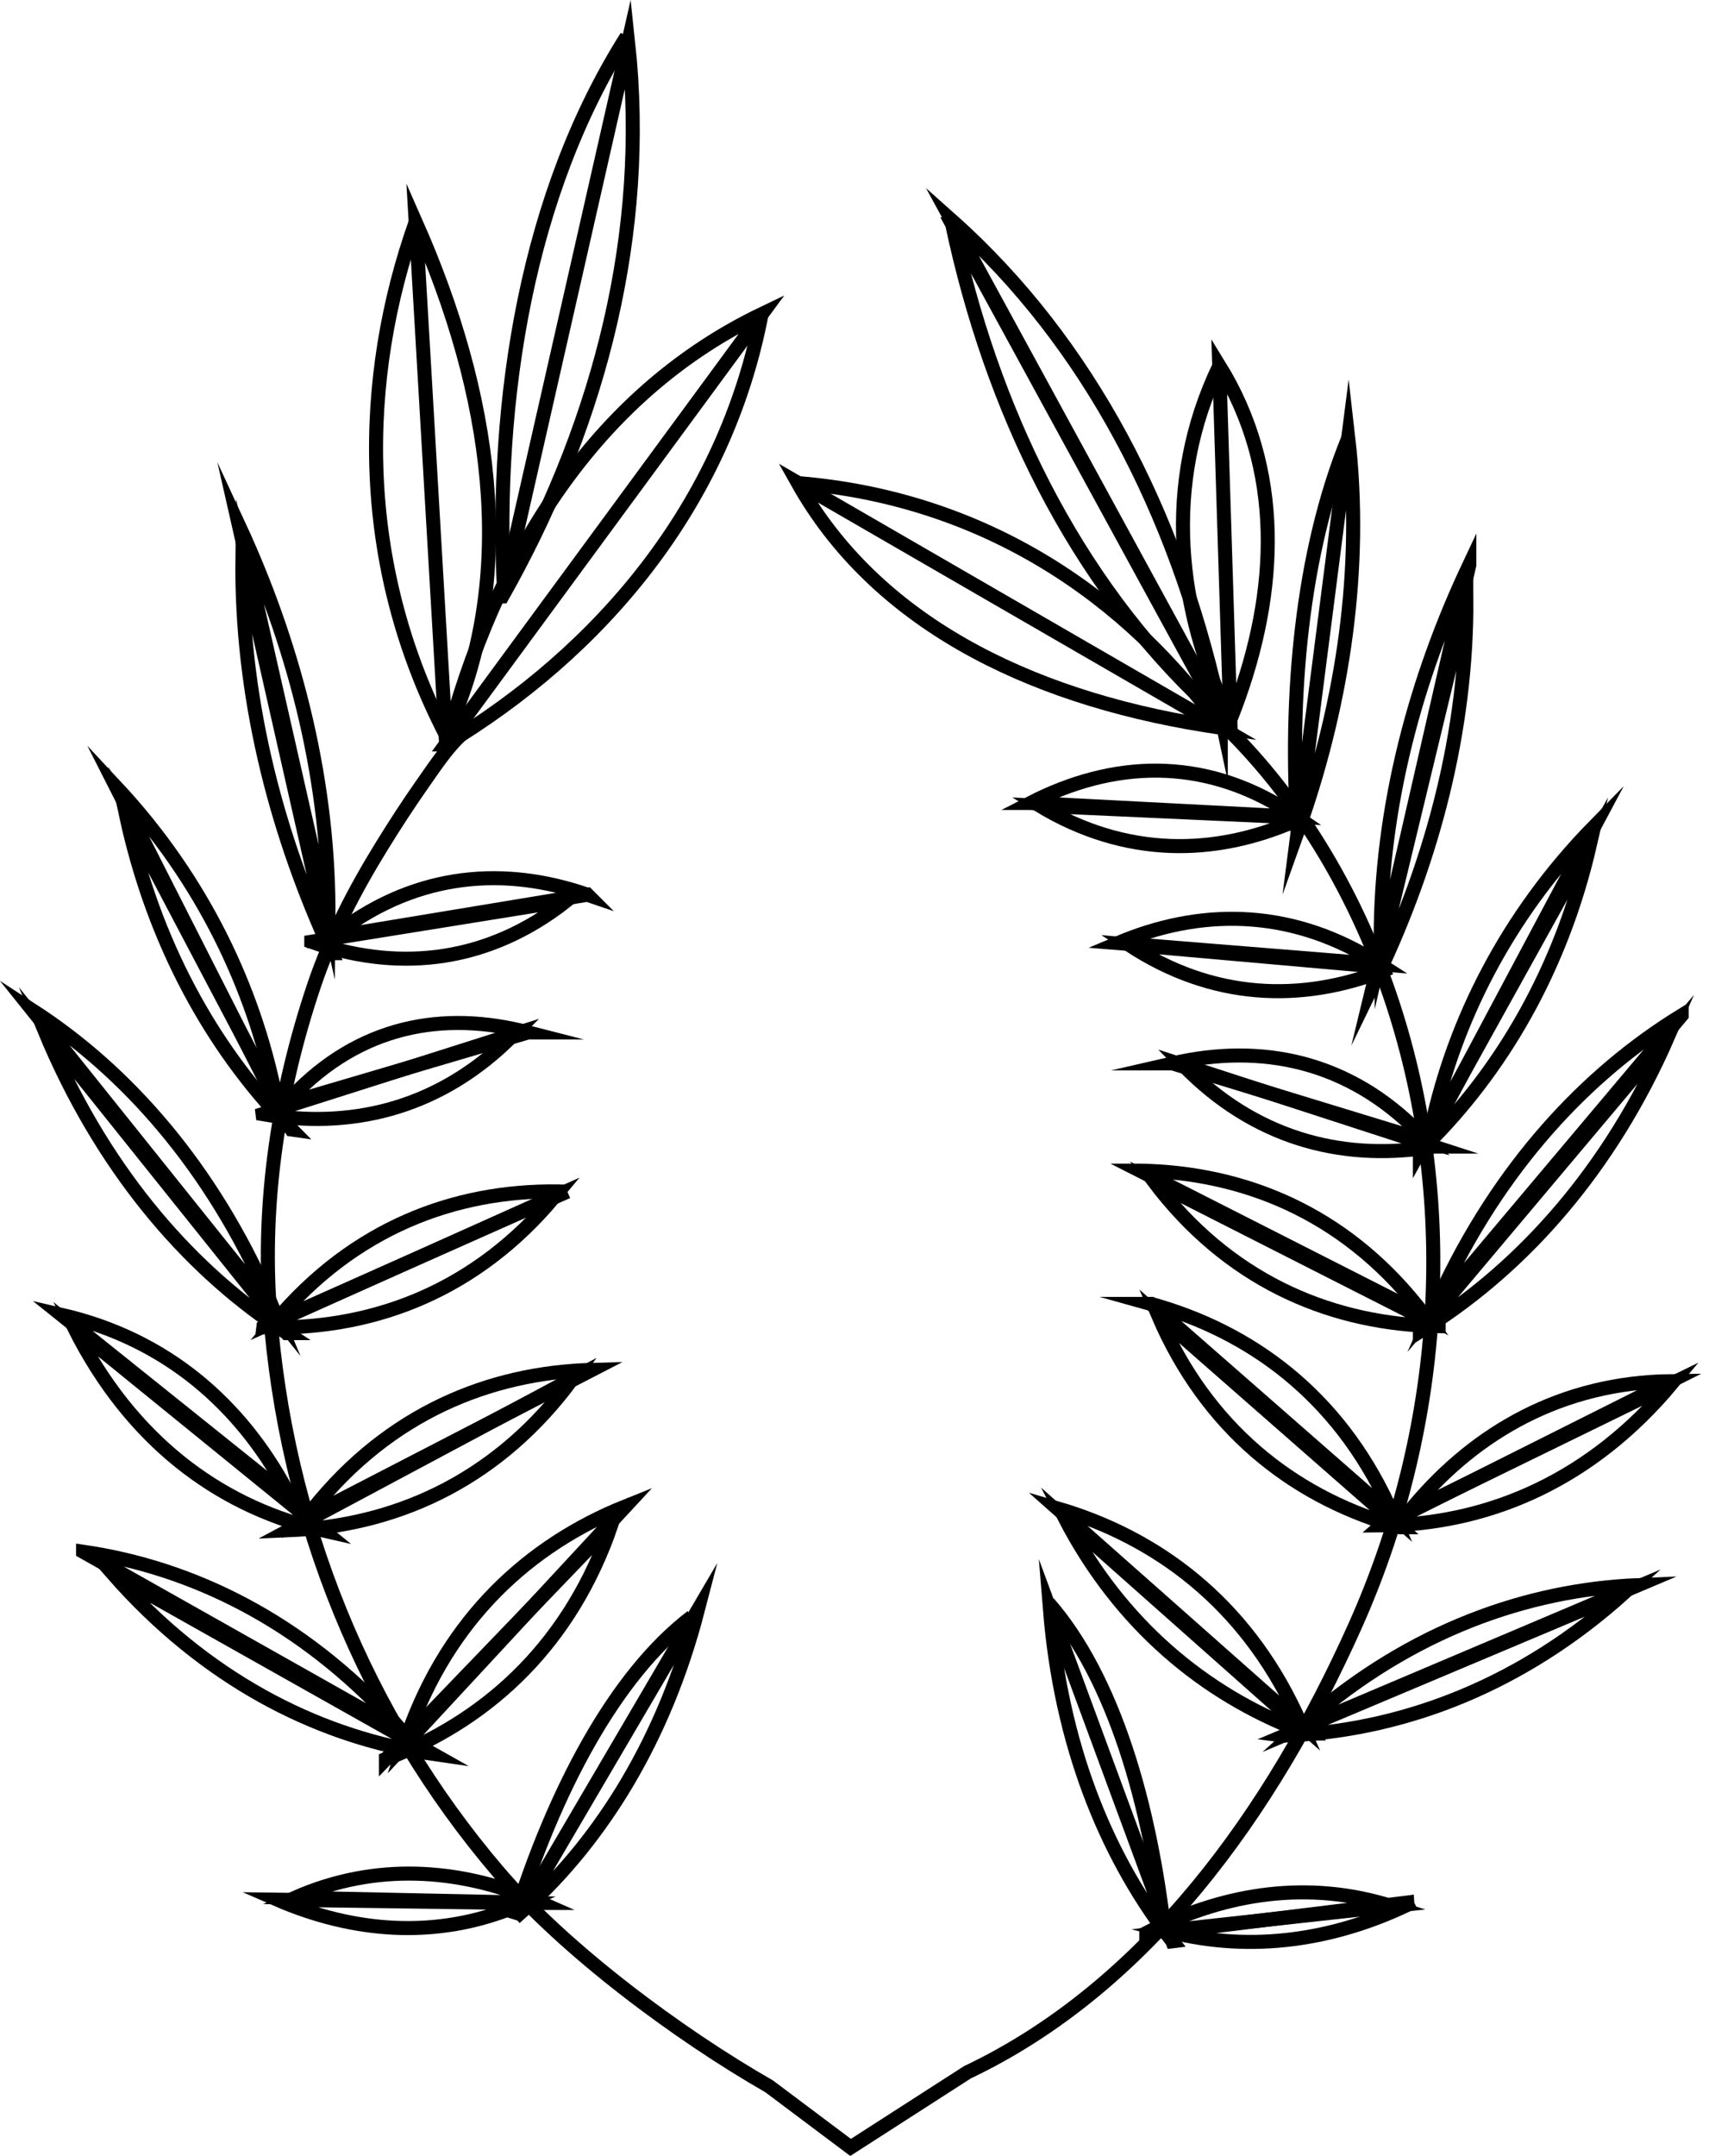
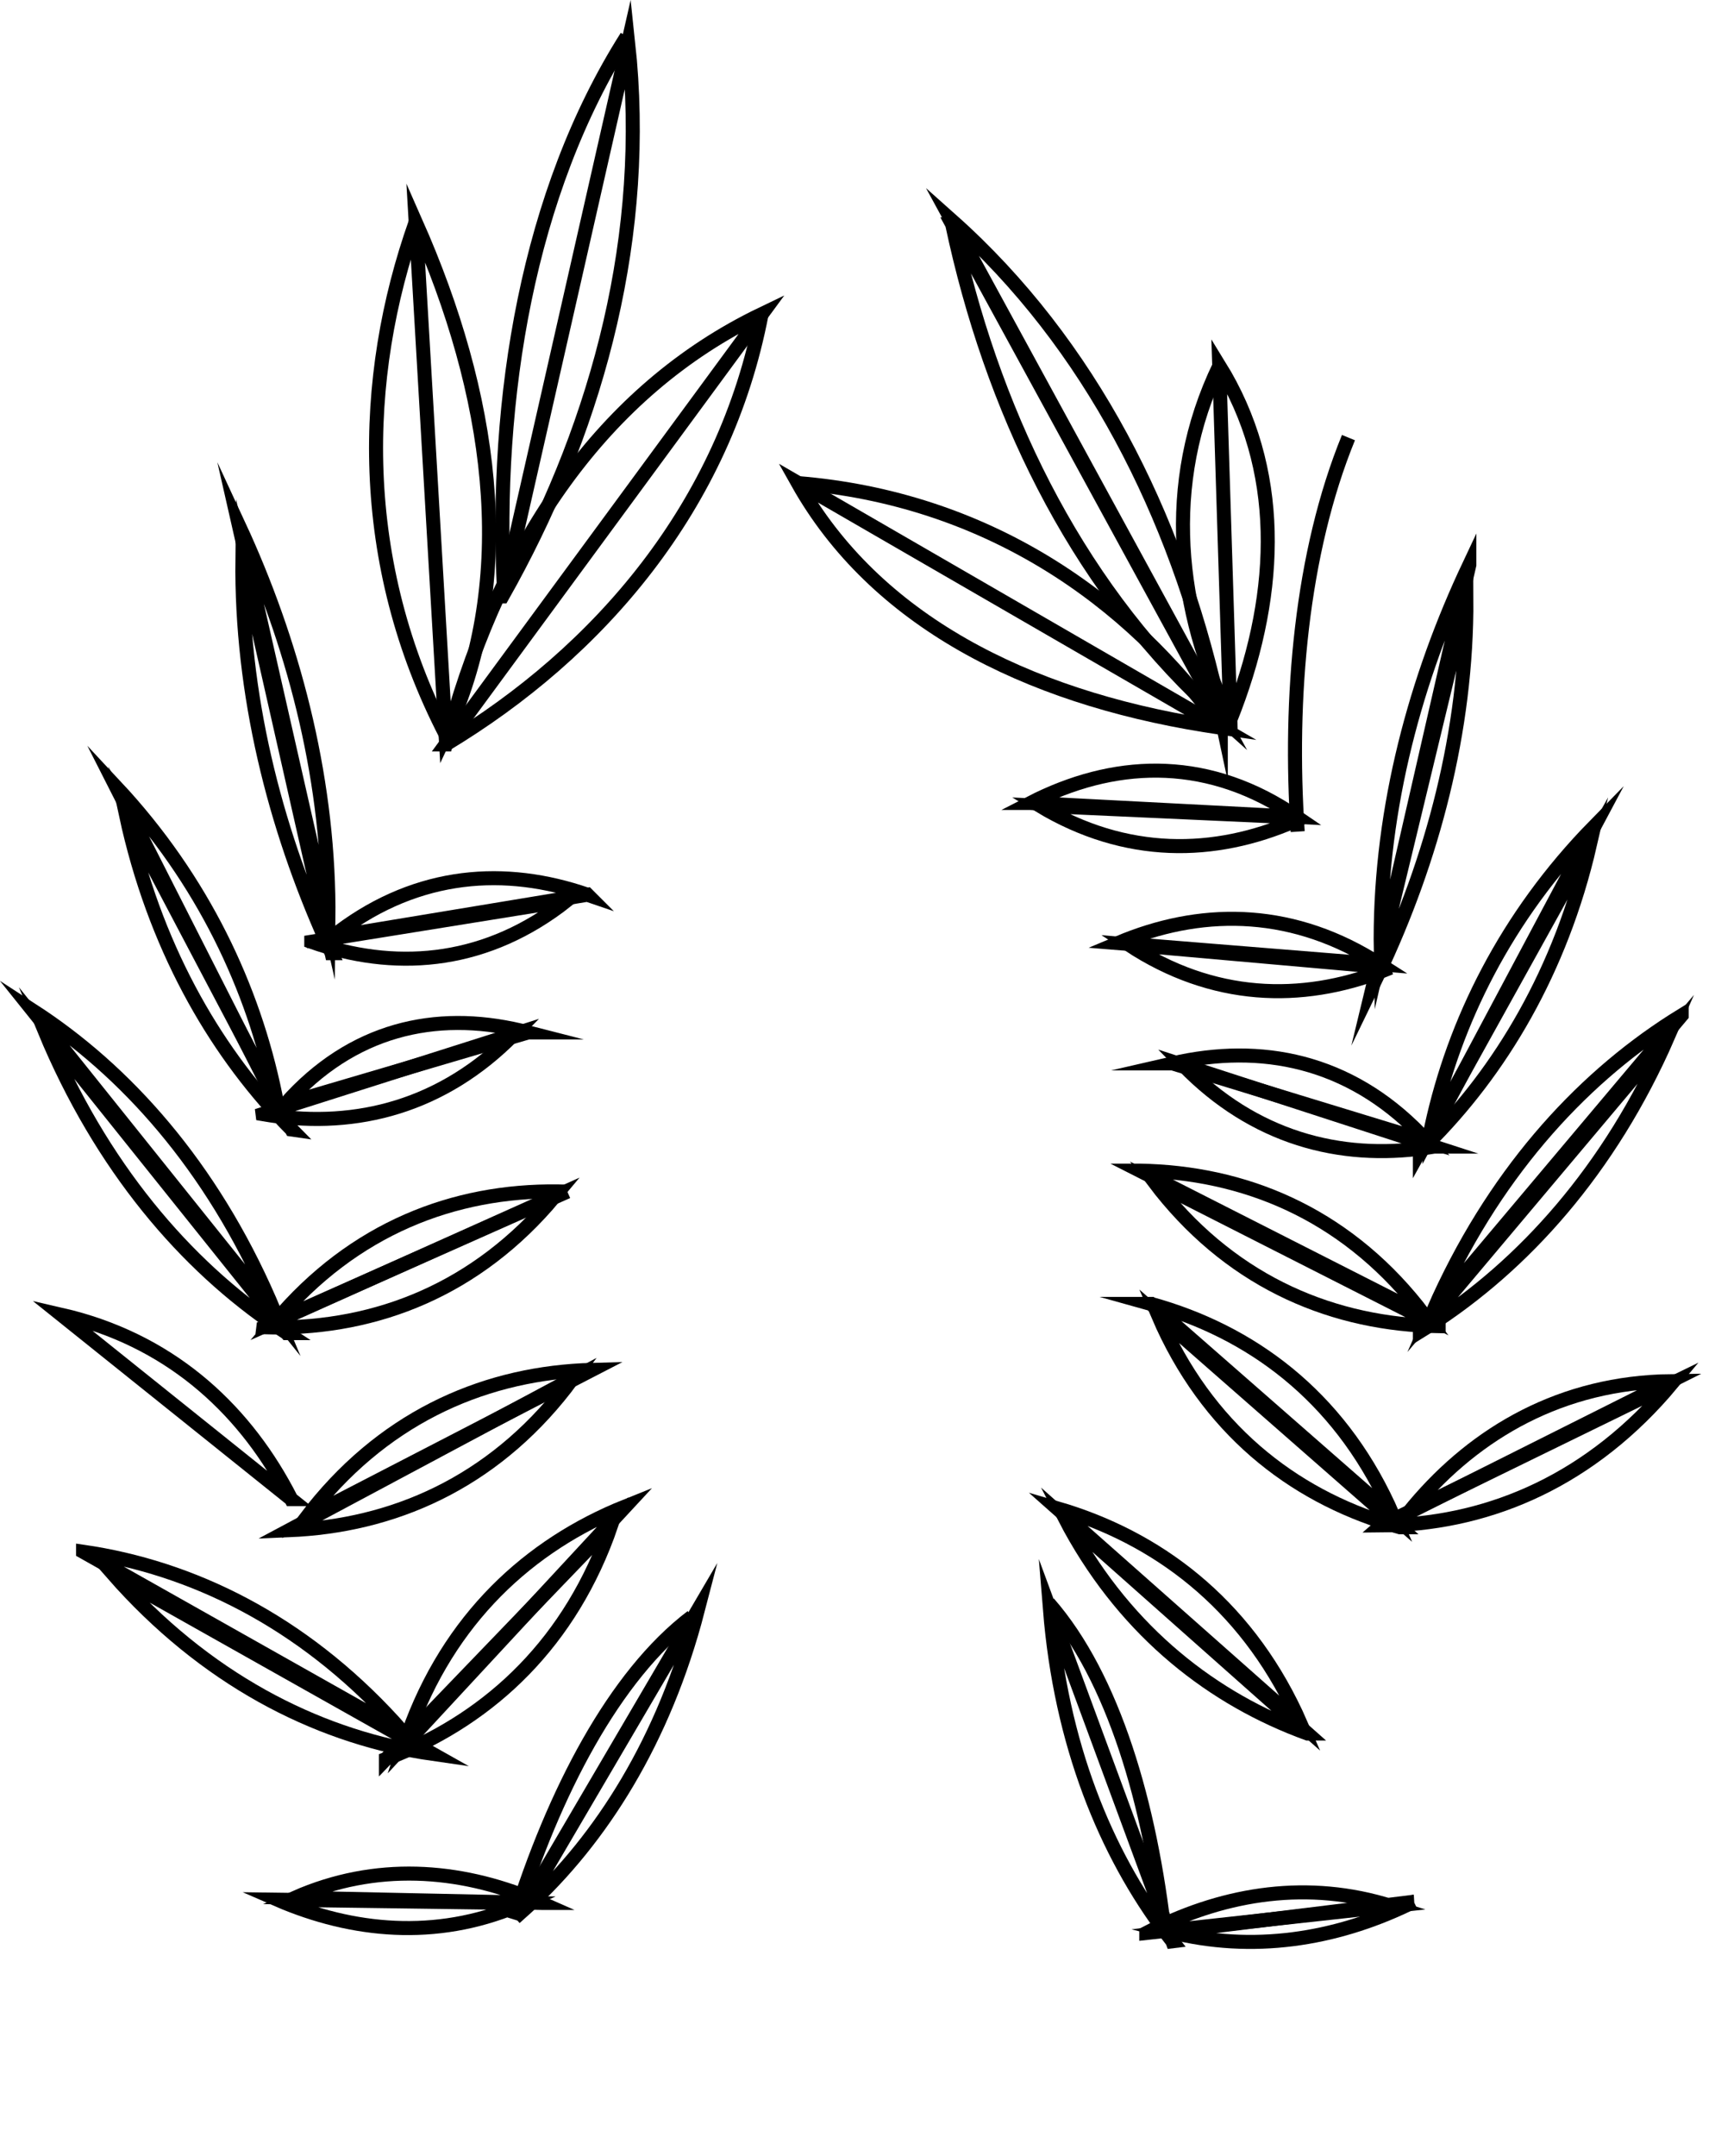
<svg xmlns="http://www.w3.org/2000/svg" id="Layer_2" data-name="Layer 2" viewBox="0 0 855.39 1075.03">
  <defs>
    <style>
      .cls-1 {
        fill: none;
        stroke: #000;
        stroke-miterlimit: 10;
        stroke-width: 7px;
      }
    </style>
  </defs>
  <g id="Layer_1-2" data-name="Layer 1">
    <g>
      <g>
        <path class="cls-1" d="M130.96,555.53c1.34.23,2.67.45,4.01.65,42.83,6.45,85.8-4.26,121.47-40.54l-125.48,39.88Z" />
        <path class="cls-1" d="M145.24,747.51c-.69-1.35-1.39-2.69-2.1-4.02-22.87-42.64-59.75-75.78-112.61-87.92l114.71,91.94Z" />
        <path class="cls-1" d="M131.35,661.81c1.61.05,3.22.08,4.83.09,51.49.4,101.53-18.6,140.48-65.3l-145.31,65.2Z" />
        <path class="cls-1" d="M295.33,683.05c-1.61.04-3.22.11-4.82.19-51.41,2.63-100.65,24.56-137.83,73.53l142.65-73.72Z" />
        <path class="cls-1" d="M144.18,763.01c1.61-.07,3.21-.15,4.82-.25,51.36-3.29,100.23-25.86,136.6-75.31l-141.42,75.56Z" />
        <path class="cls-1" d="M192.5,877.11c1.51-.57,3.01-1.16,4.51-1.76,47.91-19.39,87.81-56.37,107.93-115.02l-112.44,116.79Z" />
        <path class="cls-1" d="M312.05,751.07c-1.5.6-2.99,1.22-4.48,1.86-47.57,20.4-86.83,58.23-105.97,117.32l110.45-119.18Z" />
        <g>
          <g>
            <path class="cls-1" d="M165.41,475.29c-.83-1.79-1.65-3.59-2.46-5.39-25.96-57.81-42.78-123.73-42.05-191.11l44.5,196.5Z" />
            <path class="cls-1" d="M119.14,261.95c.83,1.79,1.65,3.59,2.46,5.4,26.01,57.88,42.89,123.86,42.21,191.24l-44.67-196.64Z" />
            <path class="cls-1" d="M155.26,469.61c1.27.45,2.55.88,3.83,1.29,40.98,13.25,84.24,9.2,123.58-21.81l-127.41,20.51Z" />
            <path class="cls-1" d="M145.46,563.21c-1.13-1.14-2.26-2.29-3.38-3.46-35.84-37.37-65.24-88.66-79.22-153.24l82.59,156.7Z" />
            <path class="cls-1" d="M143.06,664.72c-1.45-.94-2.89-1.89-4.33-2.86-46.14-31.07-88.27-79.78-116.62-148.16l120.95,151.02Z" />
            <path class="cls-1" d="M16.22,503.78c1.45.94,2.89,1.89,4.33,2.86,46.15,31.06,88.29,79.75,116.66,148.12L16.22,503.78Z" />
-             <path class="cls-1" d="M161.35,763.22c-1.51-.34-3.01-.7-4.51-1.08-47.97-12.11-91.34-43.41-119.78-99.92l124.29,101Z" />
            <path class="cls-1" d="M215.84,874.56c-1.68-.24-3.36-.5-5.04-.78-53.87-8.95-108.44-36.52-154.6-89.08l159.64,89.86Z" />
            <path class="cls-1" d="M293,446.14c-1.28-.44-2.55-.87-3.83-1.28-41-13.08-84.25-8.85-123.53,22.33l127.36-21.05Z" />
            <path class="cls-1" d="M138.27,550.68c-.31-1.65-.64-3.3-.98-4.95-10.86-52.85-35.96-106.9-79.43-153.43l80.41,158.38Z" />
            <path class="cls-1" d="M41.43,773.73c1.68.24,3.36.51,5.04.79,53.86,8.98,108.42,36.6,154.55,89.19l-159.59-89.97Z" />
          </g>
          <g>
            <path class="cls-1" d="M256.42,957.15c19.76-63.39,49.94-121.59,88.67-151.01" />
            <path class="cls-1" d="M259.47,953.94c1.16-1.03,2.32-2.07,3.47-3.13,36.91-33.84,68.23-82.98,85.12-147.97l-88.6,151.09Z" />
          </g>
          <g>
            <path class="cls-1" d="M270.05,948.87c-1.17-.52-2.35-1.02-3.53-1.51-37.76-15.72-79.24-18.79-119.43-1.08l122.95,2.59Z" />
            <path class="cls-1" d="M138.34,947.26c1.17.51,2.35,1,3.54,1.48,37.87,15.44,79.37,18.2,119.43.19l-122.97-1.67Z" />
          </g>
        </g>
        <path class="cls-1" d="M263.48,514.79c-1.32-.34-2.64-.67-3.96-.98-42.28-9.88-83.9-.9-117.22,36.66l121.18-35.68Z" />
        <path class="cls-1" d="M282.96,594.19c-1.61-.06-3.22-.09-4.83-.11-51.49-.59-101.6,18.22-140.75,64.76l145.58-64.65Z" />
      </g>
      <g>
        <path class="cls-1" d="M584.8,530.24c1.38-.32,2.75-.61,4.13-.89,44.04-8.94,87.62,1.09,122.84,39.69l-126.96-38.8Z" />
        <path class="cls-1" d="M715.28,571.74c-1.34.23-2.68.44-4.01.63-42.87,6.17-85.77-4.81-121.23-41.31l125.25,40.68Z" />
        <path class="cls-1" d="M702.41,754.34c.95-1.17,1.9-2.34,2.87-3.49,31.04-36.86,73.88-61.47,128.09-62.17l-130.96,65.66Z" />
        <path class="cls-1" d="M568.47,583.72c1.61.03,3.22.07,4.82.14,51.45,2.08,100.52,23.48,137.22,72l-142.05-72.14Z" />
        <path class="cls-1" d="M717.56,661.28c-1.61-.03-3.22-.07-4.83-.14-51.45-2.07-100.52-23.45-137.21-71.97l142.04,72.11Z" />
        <path class="cls-1" d="M574.1,650.17c1.55.43,3.1.88,4.64,1.34,49.28,14.88,91.84,47.99,116.22,104.45l-120.85-105.79Z" />
        <path class="cls-1" d="M698.19,761.53c-1.55-.43-3.1-.88-4.63-1.34-49.27-14.87-91.76-47.95-115.97-104.37l120.61,105.71Z" />
        <path class="cls-1" d="M652.19,864.4c-1.46-.53-2.92-1.08-4.38-1.64-46.59-18.03-88.84-52.09-116.76-105.84l121.14,107.48Z" />
        <path class="cls-1" d="M527.17,752.04c1.55.45,3.1.92,4.64,1.41,49.35,15.62,92.17,49.41,117.06,106.32l-121.7-107.73Z" />
        <g>
          <g>
            <g>
              <path class="cls-1" d="M613.65,358.91c-26.43-53.97-34.02-117.45-5.37-176.72" />
              <path class="cls-1" d="M613.65,358.91c.74-1.85,1.46-3.7,2.16-5.55,22.39-59.34,24.05-119.7-7.7-171.12l5.55,176.68Z" />
            </g>
            <g>
              <path class="cls-1" d="M609.2,362.91c-45.69-64.42-117.36-114.47-211.55-122.05" />
              <path class="cls-1" d="M609.2,362.91c-2.82-.41-5.63-.84-8.42-1.29-89.5-14.49-164.43-52.34-202.94-120.93l211.37,122.22Z" />
            </g>
-             <path class="cls-1" d="M234.65,362.61c-9.45,6.63-17.09,18.56-23.78,28.06-7.1,10.09-13.85,20.52-20.35,31.04-13.67,22.11-25.77,45.44-34.12,70.37-17.36,51.87-25.89,106.68-21.79,161.69,7.76,104.16,47.59,201.72,113.76,279.39,33.81,39.68,90.72,81.67,135.24,107.15l40.63,30.47,58.3-37.49c89.43-42.47,151.79-129.87,193.25-222.36,43.4-96.82,52.15-209.09,18.78-310.69-17.14-52.19-45.24-100.66-83.82-138.32" />
            <path class="cls-1" d="M647.25,414.67c-4.49-66.84,1.82-138.98,25.32-196.46" />
-             <path class="cls-1" d="M647.25,414.67c.66-1.84,1.3-3.68,1.94-5.53,20.42-59.29,30.8-125.41,23.28-190.93l-25.22,196.46Z" />
            <path class="cls-1" d="M685.01,490.75c.85-1.75,1.7-3.5,2.53-5.26,26.72-56.44,44.2-120.89,43.85-186.88l-46.38,192.14Z" />
            <path class="cls-1" d="M732.86,281.65c-.83,1.76-1.66,3.52-2.47,5.3-26.07,56.81-42.81,121.49-41.7,187.47l44.17-192.76Z" />
            <path class="cls-1" d="M693.5,482.56c-1.26.52-2.53,1.03-3.79,1.52-40.62,15.68-84.77,14.6-126.82-13.07l130.62,11.55Z" />
            <path class="cls-1" d="M649.51,407.71c-1.24.58-2.48,1.14-3.73,1.68-39.98,17.41-84.13,18.24-127.22-7.61l130.96,5.93Z" />
            <path class="cls-1" d="M708.2,573.98c1.16-1.11,2.31-2.23,3.45-3.37,36.64-36.37,66.82-86.41,81.4-149.56l-84.85,152.93Z" />
            <path class="cls-1" d="M708.2,663.98c1.48-.91,2.95-1.83,4.42-2.77,47.07-30.14,90.17-77.57,119.38-144.36l-123.8,147.13Z" />
            <path class="cls-1" d="M838.76,506.3c-1.48.91-2.95,1.83-4.42,2.77-47.08,30.12-90.19,77.54-119.43,144.32l123.85-147.09Z" />
            <path class="cls-1" d="M688.97,760.63c1.57-.01,3.14-.04,4.71-.1,50.24-1.62,99.98-22.55,140.23-70.72l-144.93,70.81Z" />
-             <path class="cls-1" d="M640.66,865.42c1.72-.07,3.45-.15,5.17-.26,55.32-3.32,113.11-24.72,164.74-71.31l-169.92,71.57Z" />
            <path class="cls-1" d="M557.54,470.25c1.26-.53,2.51-1.05,3.78-1.55,40.44-15.98,84.6-15.24,126.98,12.12l-130.76-10.57Z" />
            <path class="cls-1" d="M513.88,400.39c1.28-.66,2.56-1.29,3.85-1.91,41.17-19.81,86.05-20.71,129.01,8.81l-132.85-6.9Z" />
            <path class="cls-1" d="M712.99,566.45c.32-1.61.66-3.22,1.01-4.84,11.25-51.69,36.97-104.47,81.34-149.77l-82.35,154.61Z" />
-             <path class="cls-1" d="M817.17,790.37c-1.72.07-3.45.16-5.17.27-55.32,3.43-113.07,24.96-164.61,71.66l169.78-71.93Z" />
          </g>
          <g>
            <g>
              <path class="cls-1" d="M222.31,371.2c76.15-45.82,139.17-118.46,157.59-214.84" />
              <path class="cls-1" d="M222.31,371.2c.75-2.88,1.53-5.75,2.32-8.61,25.56-91.46,75.43-167.63,155.43-206.04l-157.76,214.65Z" />
            </g>
            <g>
              <path class="cls-1" d="M207.33,110.7c-27.62,77.83-29.54,169.7,15.17,255.97" />
              <path class="cls-1" d="M207.33,110.7c1.19,2.69,2.36,5.38,3.5,8.08,36.57,86.28,46.31,173.75,11.43,247.83l-14.93-255.91Z" />
            </g>
            <g>
              <path class="cls-1" d="M251.39,294.83c-4.85-96.48,11.76-198.59,61.2-276.6" />
              <path class="cls-1" d="M250.53,297.4c1.41-2.5,2.81-5.01,4.18-7.54,44.04-80.84,68.86-173.44,58.6-268.64l-62.78,276.18Z" />
              <path class="cls-1" d="M608.89,356.09c-.6-2.84-1.23-5.67-1.87-8.5-20.65-90.62-62.94-175.91-132.45-237.79l134.32,246.29Z" />
              <path class="cls-1" d="M474.93,111.87c.6,2.84,1.23,5.67,1.87,8.5,20.67,90.6,62.99,175.86,132.52,237.67l-134.4-246.17Z" />
            </g>
          </g>
          <path class="cls-1" d="M581.12,966c-7.3-66.27-25.79-129.65-58.13-166.64" />
          <path class="cls-1" d="M584.76,967.99c-.97-1.23-1.93-2.48-2.88-3.74-30.47-40.33-52.8-94.62-58.21-161.76l61.08,165.5Z" />
          <g>
            <path class="cls-1" d="M571.73,963.85c1.13-.59,2.26-1.17,3.4-1.73,36.44-18.15,77.54-24.74,118.91-11.67l-122.31,13.4Z" />
            <path class="cls-1" d="M705.16,948.27c-1.11.55-2.23,1.1-3.35,1.63-35.92,17.08-76.82,23.97-118.54,13.34l121.89-14.97Z" />
          </g>
        </g>
      </g>
    </g>
  </g>
</svg>